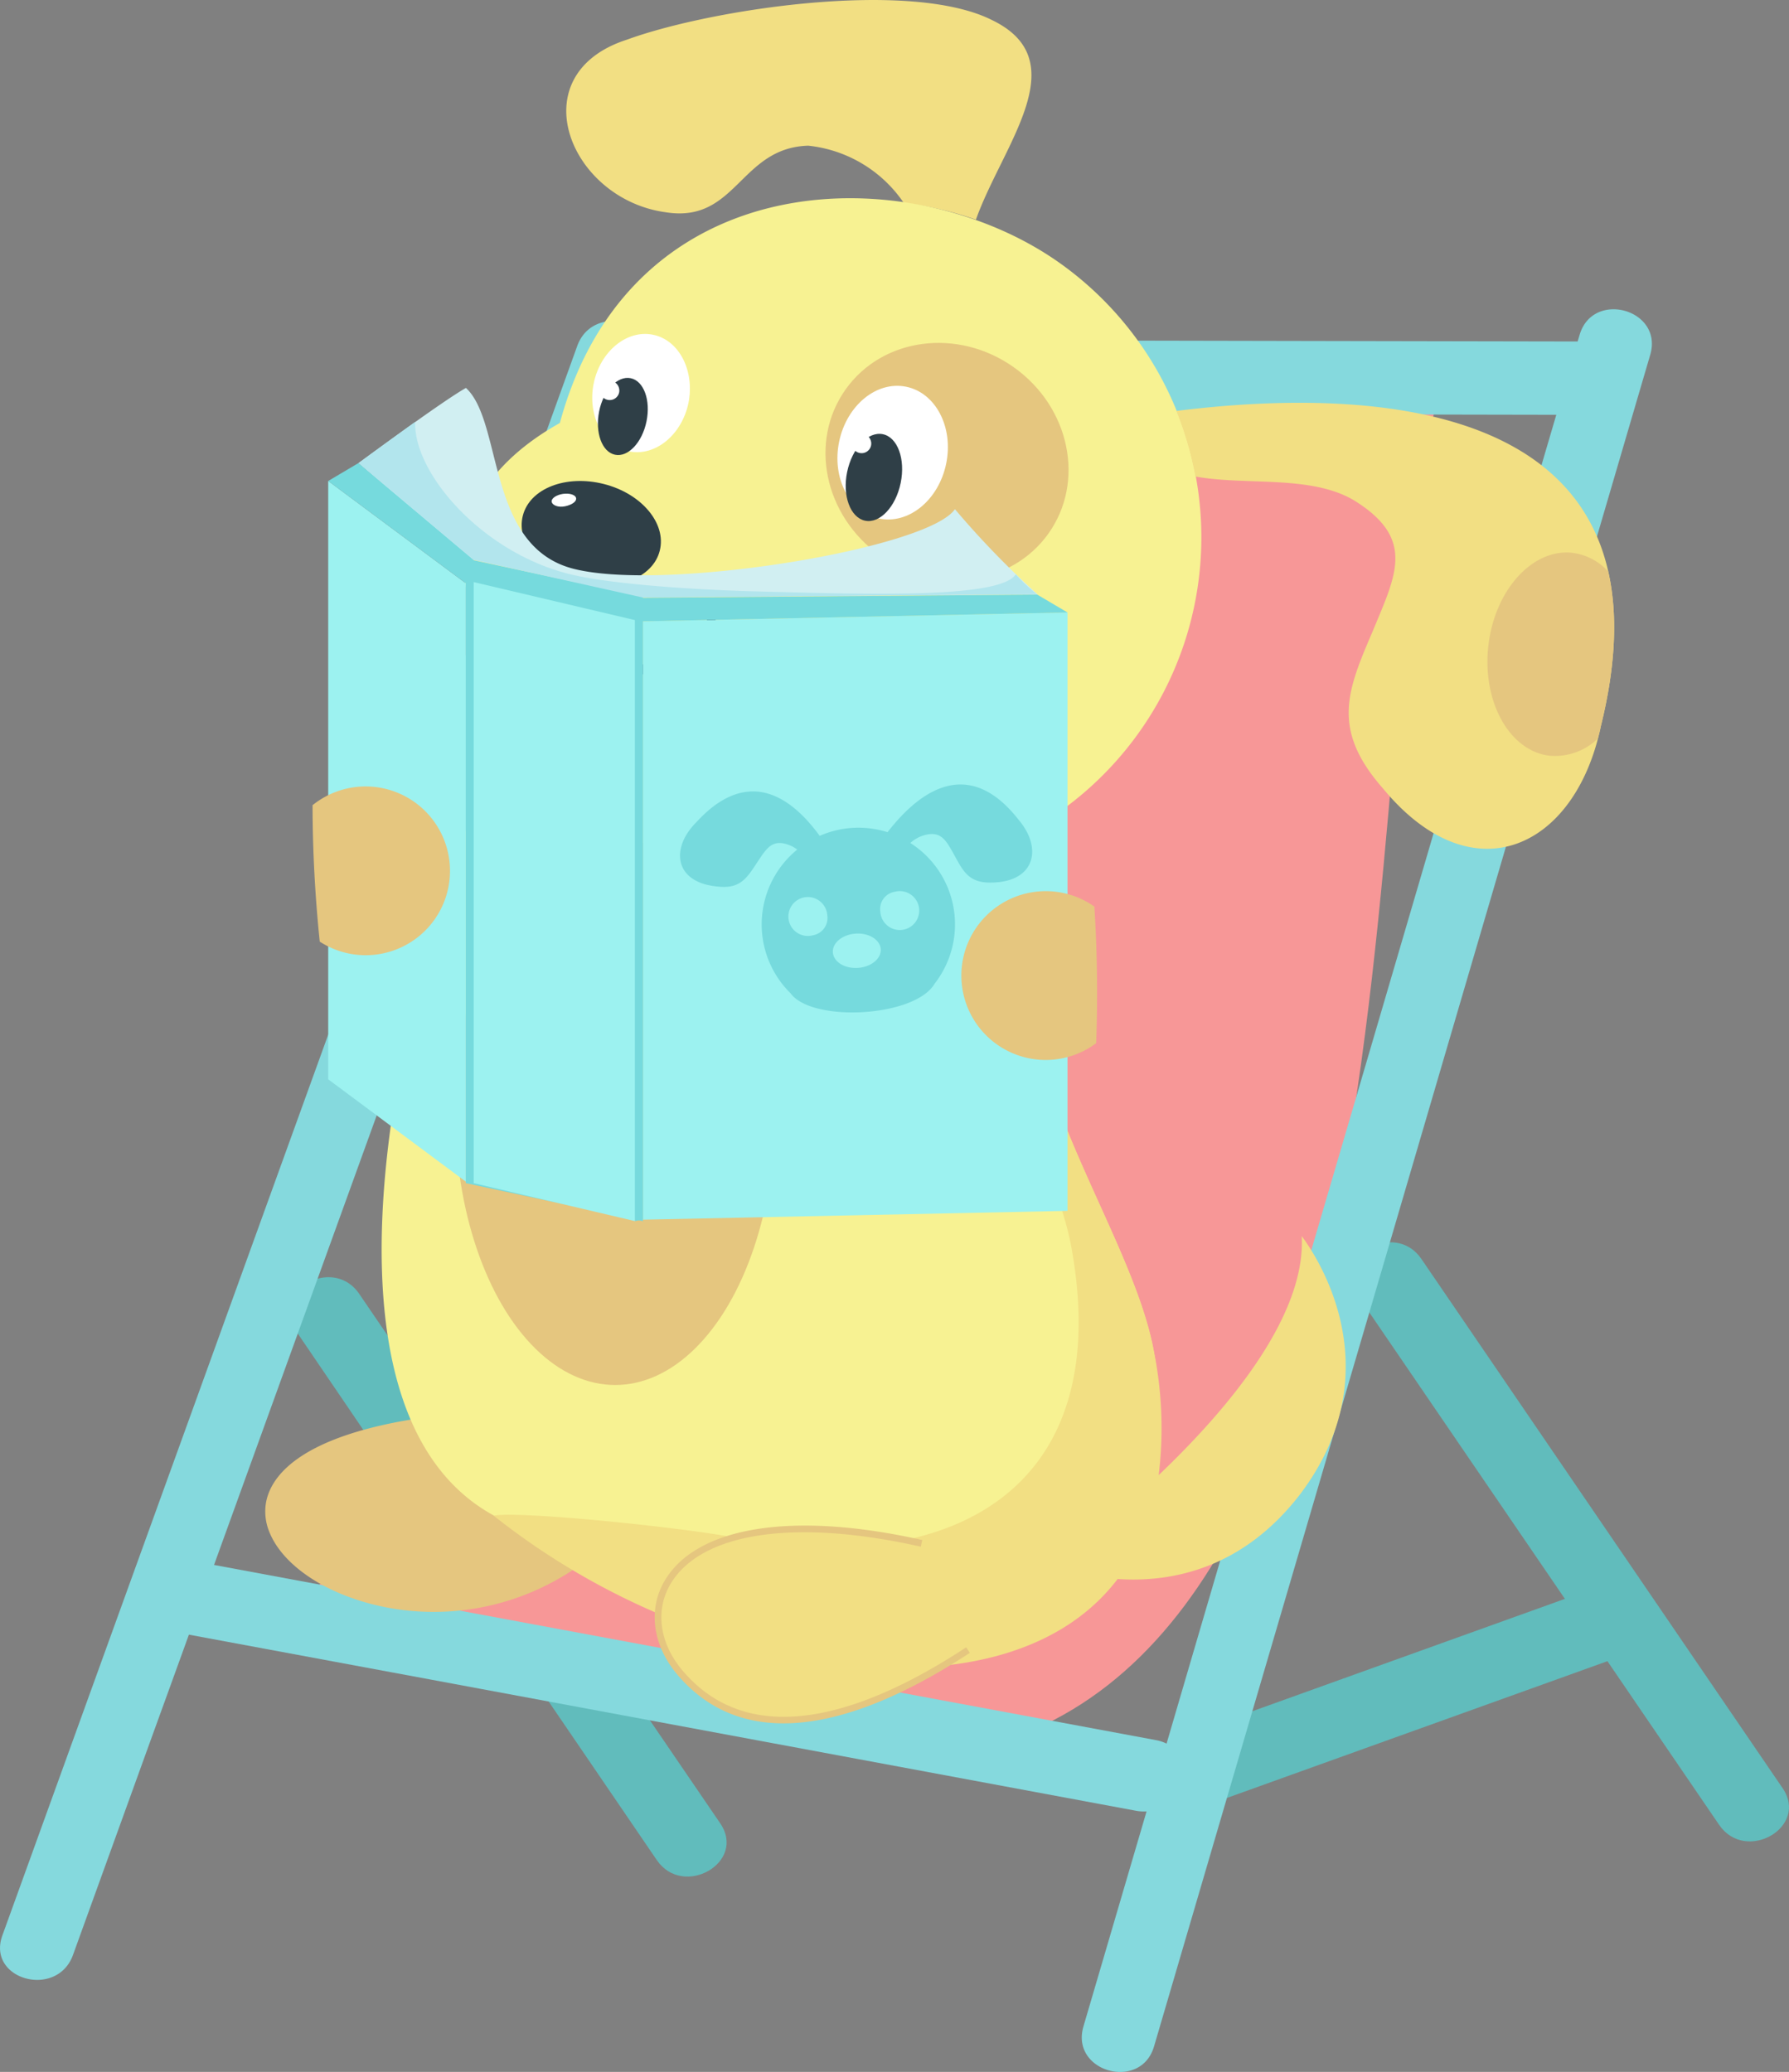
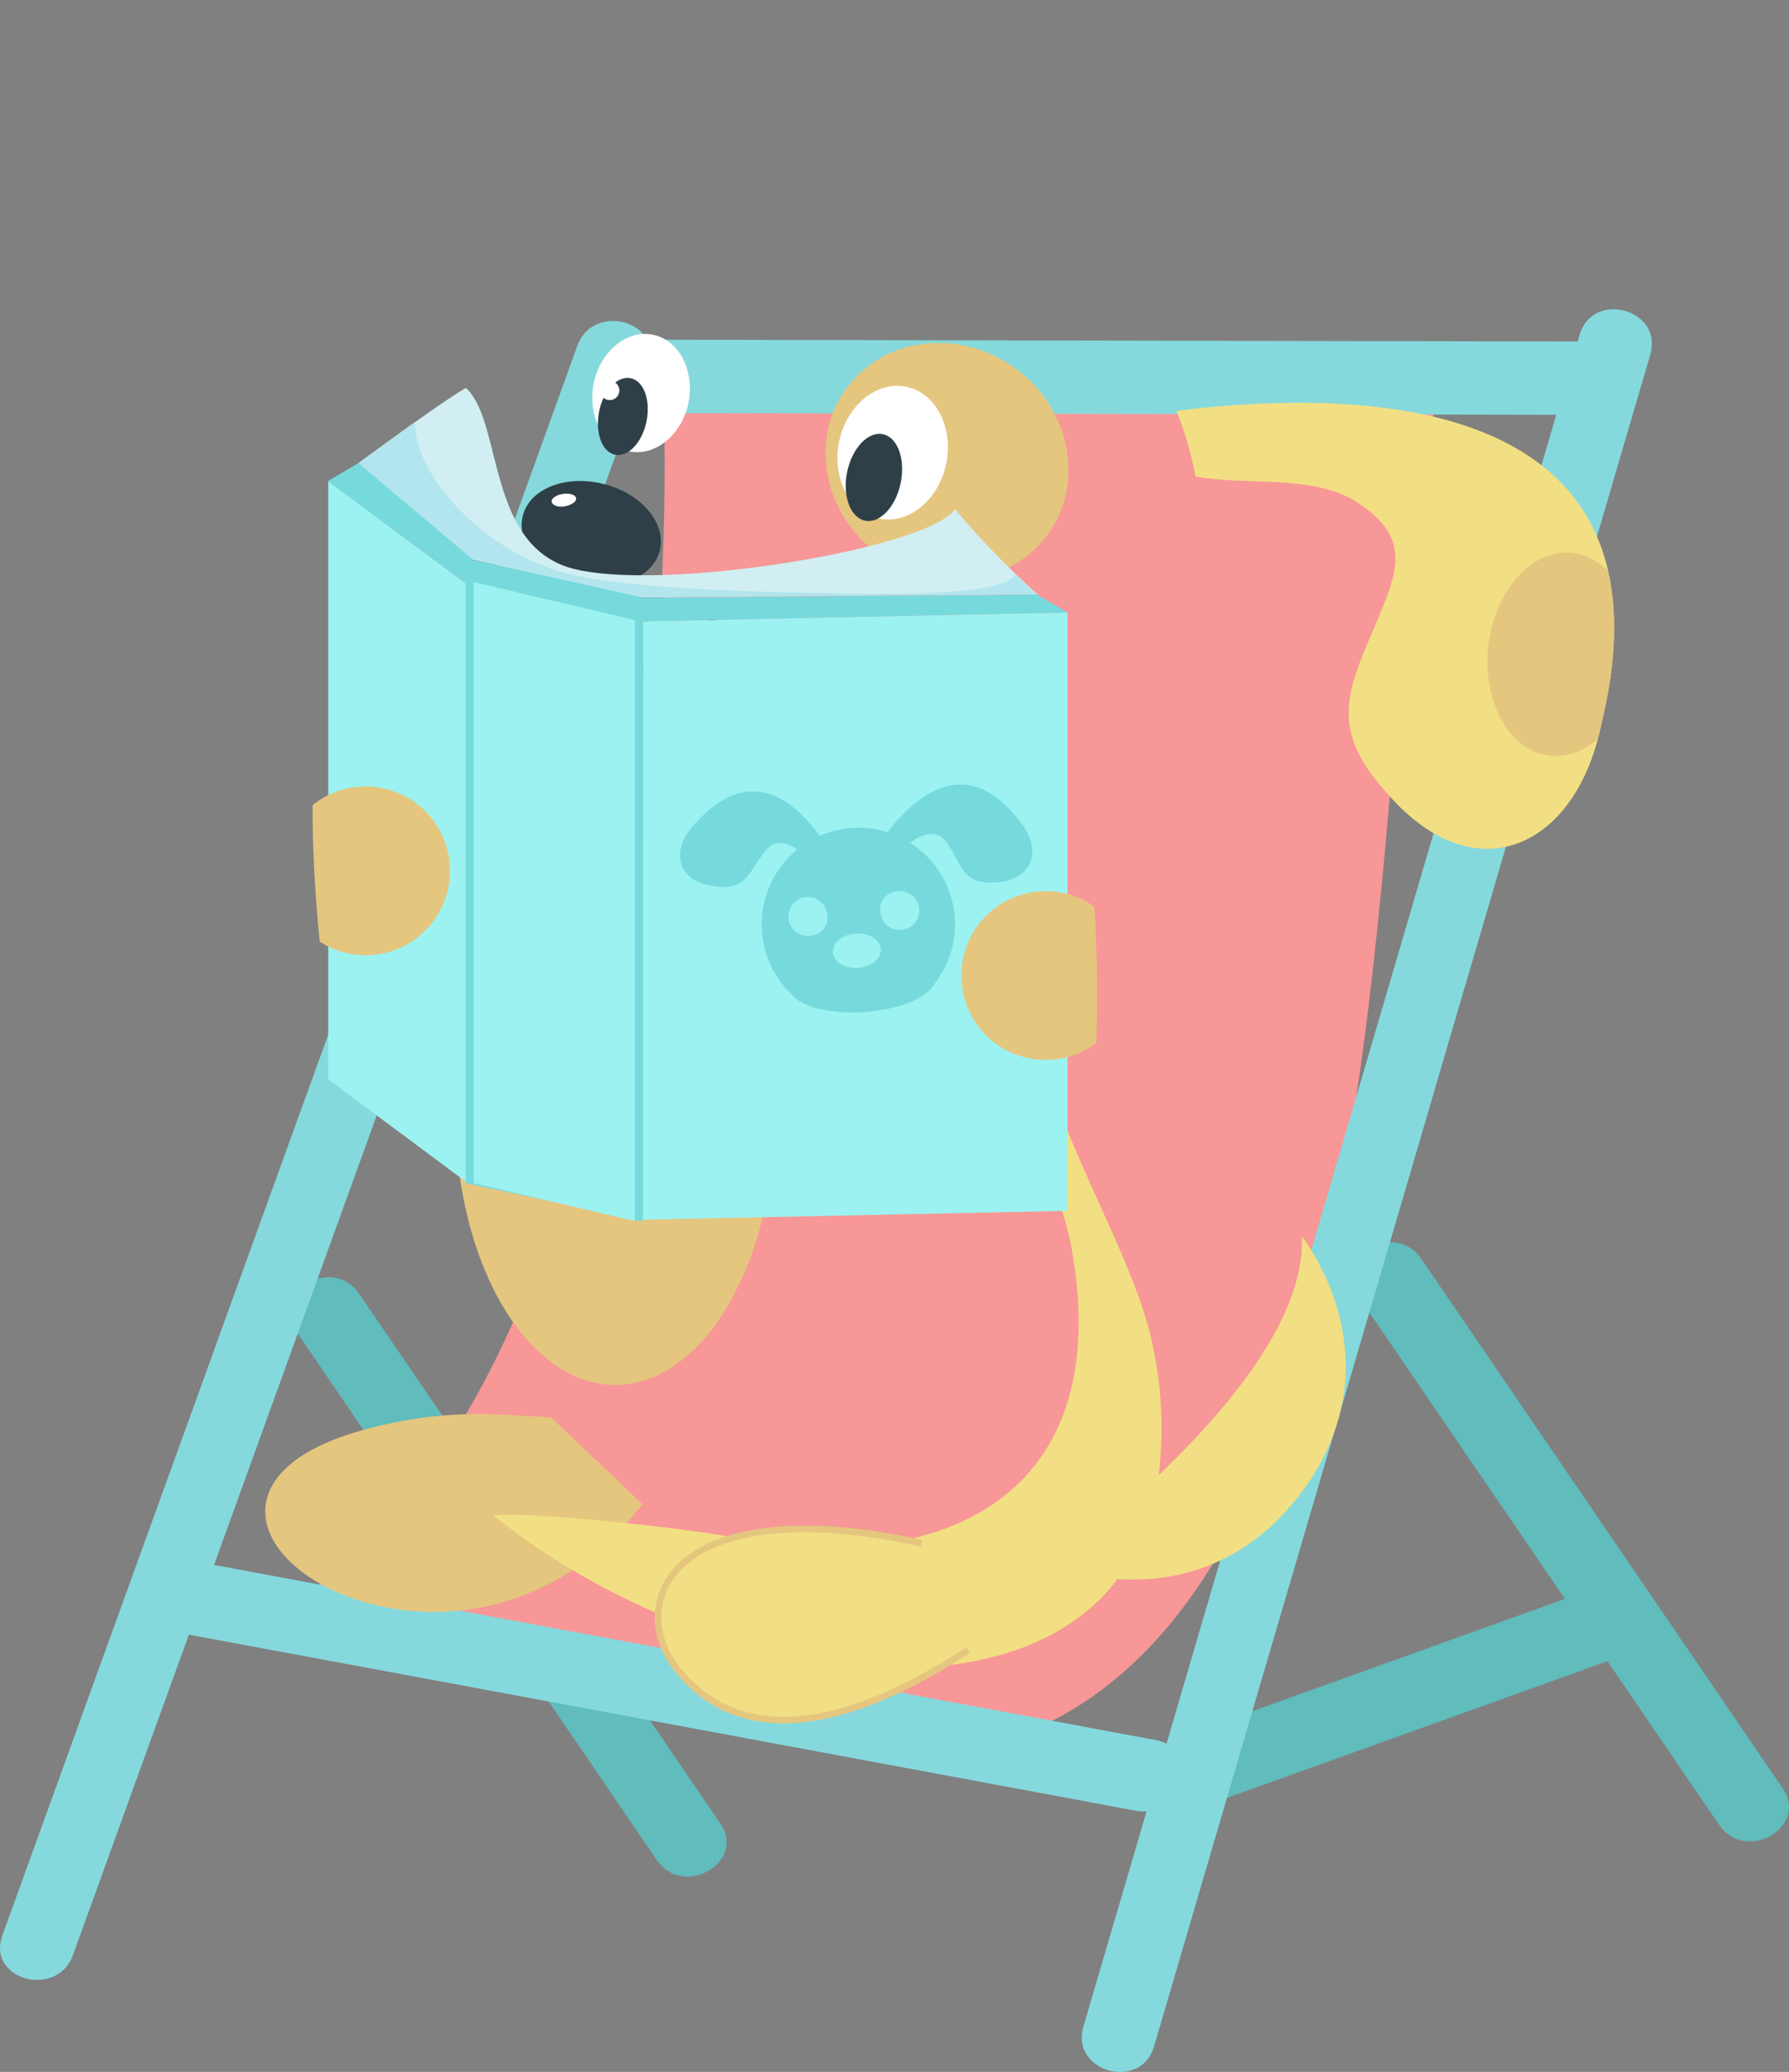
<svg xmlns="http://www.w3.org/2000/svg" id="Layer_1" data-name="Layer 1" viewBox="0 0 268.39 310.89">
  <rect x="0" y="0" width="268.39" height="310.89" fill="#808080" stroke="none" />
  <defs>
    <style>.cls-1{fill:#f79797;}.cls-2{fill:#61bcbc;}.cls-3{fill:#85d9dd;}.cls-4{fill:#f2df83;}.cls-5{fill:#e5c67f;}.cls-6{fill:#f7f292;}.cls-7{fill:#2f3f47;}.cls-8{fill:#fff;}.cls-9{fill:#d1eff2;}.cls-10{fill:#76dadd;}.cls-11{fill:#9cf2f0;}.cls-12{fill:#b2e5ed;}</style>
  </defs>
  <path class="cls-1" d="M915,1038.7c20.52-1.9,99.26,21.69,105.87,18.75,74.72-11.76,60.86-162.74,74.24-206-13.29-.14-98,1.75-117.07.44C979.66,867.82,979.1,1010.88,915,1038.7Z" transform="translate(-878.71 -794.18)" />
  <path class="cls-2" d="M1055.58,1054.91l57.9-20.82-31.07-45.51c-4-5.87,5.56-11.32,9.53-5.51q27.09,39.72,54.2,79.42c4,5.87-5.55,11.32-9.52,5.51q-8.38-12.29-16.76-24.56l-61.5,22.11C1051.68,1068,1049,1057.29,1055.58,1054.91Z" transform="translate(-878.71 -794.18)" />
  <path class="cls-2" d="M940.07,1018.82l-17-25c-4-5.87,5.55-11.32,9.52-5.51l14.28,20.93A101.83,101.83,0,0,1,940.07,1018.82Z" transform="translate(-878.71 -794.18)" />
  <path class="cls-2" d="M973.67,1048.59q6.54,9.59,13.09,19.18c4,5.87-5.55,11.32-9.52,5.51L958,1045.06C963.18,1046.2,968.47,1047.4,973.67,1048.59Z" transform="translate(-878.71 -794.18)" />
  <path class="cls-3" d="M889.66,1087.52l11.52-31.86q2.94-8.1,5.87-16.2l36.12,6.71,106,19.72a6.35,6.35,0,0,0,1.55.09l-9.47,32.27c-2,6.82,8.6,9.76,10.59,3q6.33-21.57,12.65-43.14,19.44-66.25,38.86-132.51,11.48-39.09,22.93-78.18c2-6.82-8.6-9.77-10.59-3l-.3,1h-.13l-37.34-.07-102.14-.2c-1.86-3.61-8.62-4.18-10.47.94L953.8,878q-23.1,63.81-46.18,127.64-14.28,39.47-28.55,78.94C876.65,1091.24,887.27,1094.14,889.66,1087.52ZM910.82,1029l36.54-101q13-35.91,26-71.84l33.42.06,105.41.2q-4.58,15.57-9.13,31.13-19.42,66.26-38.86,132.51-5.24,17.86-10.48,35.75a5.84,5.84,0,0,0-1.56-.52l-41.17-7.66Z" transform="translate(-878.71 -794.18)" />
-   <path class="cls-4" d="M1027.59,797.22c-12.3-6.24-42.35-1.65-54.79,2.9-16.24,5.2-8.67,24,5.85,25.92,10.55,1.64,11.08-9.7,21.31-10a19.8,19.8,0,0,1,14.35,8.61,49.81,49.81,0,0,1,10.81,2.49C1029.07,816,1040.23,803.37,1027.59,797.22Z" transform="translate(-878.71 -794.18)" />
  <path class="cls-5" d="M919.18,1024.2a8.09,8.09,0,0,1-.62-4.17c.46-3.73,4.21-10.4,24.17-13.21a67.86,67.86,0,0,1,12.33-.32l2.16.12c1.4.07,2.79.14,4.19.26l13.68,13c-12.78,16.8-31.78,18.91-45,13.55C924.6,1031.2,920.68,1027.81,919.18,1024.2Z" transform="translate(-878.71 -794.18)" />
-   <path class="cls-6" d="M1051.8,997c-3.79-20.77-27.43-47.71-16.34-75.4.74-1.84,1.38-3.67,2-5.47a50.49,50.49,0,0,0,.24-82.48c-22.23-15.8-64.34-15.33-75,24-22,12.34-15.34,31.67-3.95,40-11,13.51-41.72,104.31-6,123.91C969.82,1031,1062.72,1057,1051.8,997Z" transform="translate(-878.71 -794.18)" />
  <path class="cls-7" d="M977.69,876.8c-1,4.07-6.46,6.21-12.14,4.78s-9.44-5.89-8.41-10,6.46-6.21,12.14-4.78S978.72,872.72,977.69,876.8Z" transform="translate(-878.71 -794.18)" />
  <path class="cls-8" d="M965.14,868.94c.08.51-.66,1-1.66,1.21s-1.88-.14-2-.65.67-1.06,1.67-1.21S965.06,868.42,965.14,868.94Z" transform="translate(-878.71 -794.18)" />
  <path class="cls-4" d="M1118.88,903.11c11.55-46.72-29.59-51.51-63.68-47.27a51.3,51.3,0,0,1,2.86,9.84c7.52,1.39,17.27-.29,23.79,3.58,9.29,5.76,6.29,11.16,2.82,19.58-3.86,9-6.31,14.76,1.56,23.7C1099.75,928.85,1115.12,921.36,1118.88,903.11Z" transform="translate(-878.71 -794.18)" />
  <path class="cls-4" d="M1074,979.65c.64,12-11,25.9-21.46,35.87a58.51,58.51,0,0,0-.7-18.5c-3.79-20.77-27.43-47.71-16.34-75.4.74-1.84,1.38-3.67,2-5.47a50.4,50.4,0,0,1-16.35,7.53c-.34,21.27,15.33,41.43,18.29,57.65,4.84,26.59-7,40.15-24.85,43.91-11.33-2.28-19.79-2-25.75-.36-7.94-1.54-32.12-4-36.08-3.28a108.18,108.18,0,0,0,24.75,14.73,12.81,12.81,0,0,0,3.32,8.86c10.41,12.21,27,6.33,39.43-1.08,10.93-1.13,20.25-5.27,26.12-13,7.73.53,18.59-1.29,27.38-12.72C1089,998.2,1074,979.78,1074,979.65Z" transform="translate(-878.71 -794.18)" />
  <path class="cls-5" d="M984.3,1049.14a21.65,21.65,0,0,1-3.92-3.62c-3.79-4.45-4.52-9.92-1.89-14.26,4.88-8.09,19.3-10.33,38.58-6l-.22,1c-18.84-4.24-32.86-2.17-37.51,5.53-2.39,4-1.7,9,1.8,13.09,11.05,13,29.22,5.23,42.52-3.52l.55.83C1012,1050.2,995.83,1057.33,984.3,1049.14Z" transform="translate(-878.71 -794.18)" />
  <path class="cls-5" d="M1036,874.24c-5.55,7.8-16.86,9.29-25.26,3.31s-10.72-17.13-5.17-24.94,16.85-9.28,25.25-3.31S1041.55,866.44,1036,874.24Z" transform="translate(-878.71 -794.18)" />
  <path class="cls-8" d="M982,854.62c-1,4.83-5,8.09-8.9,7.29s-6.31-5.38-5.32-10.21,5-8.1,8.91-7.29S982.94,849.78,982,854.62Z" transform="translate(-878.71 -794.18)" />
  <path class="cls-7" d="M975.7,857.41c-.65,3.17-2.77,5.42-4.73,5s-3-3.31-2.38-6.48,2.77-5.41,4.74-5S976.35,854.24,975.7,857.41Z" transform="translate(-878.71 -794.18)" />
  <path class="cls-8" d="M971.59,853.09a1.45,1.45,0,1,1-1.12-1.75A1.48,1.48,0,0,1,971.59,853.09Z" transform="translate(-878.71 -794.18)" />
  <path class="cls-8" d="M1020.66,863.74c-1.12,5.47-5.62,9.16-10.06,8.25s-7.13-6.08-6-11.54,5.63-9.15,10.06-8.24S1021.78,858.28,1020.66,863.74Z" transform="translate(-878.71 -794.18)" />
  <path class="cls-7" d="M1013.83,866.65c-.73,3.58-3.13,6.12-5.34,5.66s-3.43-3.73-2.69-7.31,3.13-6.12,5.35-5.67S1014.57,863.06,1013.83,866.65Z" transform="translate(-878.71 -794.18)" />
-   <path class="cls-8" d="M1009.38,861.06a1.45,1.45,0,1,1-1.11-1.75A1.46,1.46,0,0,1,1009.38,861.06Z" transform="translate(-878.71 -794.18)" />
  <path class="cls-5" d="M1118.88,903.11c2.3-9.3,2.51-16.94,1.1-23.18a8.82,8.82,0,0,0-5.37-2.8c-6-.67-11.69,5.61-12.62,14s3.2,15.78,9.24,16.45a9.25,9.25,0,0,0,7.2-2.59C1118.59,904.4,1118.75,903.77,1118.88,903.11Z" transform="translate(-878.71 -794.18)" />
  <path class="cls-7" d="M965.38,880.67c.58,5.25,3.25,11.83,8.31,14.21,5.36,2.52,11.54-3.58,12.58-8.38.17-.78-1-1.12-1.21-.33-1.15,5.32-7.77,10.4-12.81,6.33-3.28-2.65-5.17-7.77-5.62-11.83-.09-.79-1.34-.8-1.25,0Z" transform="translate(-878.71 -794.18)" />
  <ellipse class="cls-5" cx="92.29" cy="166.82" rx="24" ry="41" />
  <path class="cls-4" d="M998.56,909.94s-.23.28-.56.69c32.28,52.32,11.46,64.76-3,51C1009.18,983.89,1040.44,973.6,998.56,909.94Z" transform="translate(-878.71 -794.18)" />
  <path class="cls-5" d="M1010.43,972.85a13.64,13.64,0,0,1-5.81-1.44c-9.7-4.64-18.73-19.31-15.61-40.56a54.24,54.24,0,0,1,1.73-7.2l1,.32a52.76,52.76,0,0,0-1.69,7c-3,20.72,5.67,35,15.06,39.49,4.39,2.1,8.54,1.7,11.1-1.07,2.41-2.61,8.74-13.75-10.88-47.69l.87-.5c13.47,23.31,17.49,41.58,10.74,48.87A8.55,8.55,0,0,1,1010.43,972.85Z" transform="translate(-878.71 -794.18)" />
  <path class="cls-9" d="M949,878l-16.49-14.33s12.51-9.27,16.1-11.28c5.62,5.15,3,24,16.36,27.19,13.88,3.36,53-3.09,57-9a129.79,129.79,0,0,0,12.41,12.8l-59.55.3Z" transform="translate(-878.71 -794.18)" />
  <polygon class="cls-10" points="69.88 177.53 96.45 183.23 96.45 89.52 69.88 83.81 69.88 177.53" />
  <polygon class="cls-11" points="71.05 177.53 95.27 183.23 95.27 93.05 71.05 87.34 71.05 177.53" />
  <polygon class="cls-11" points="49.24 161.95 69.88 177.31 69.88 87.52 49.24 72.17 49.24 161.95" />
  <polygon class="cls-10" points="69.88 87.52 49.24 72.17 53.78 69.48 71.05 84.01 71.05 177.53 69.88 177.24 69.88 87.52" />
  <polygon class="cls-11" points="160.15 181.69 96.45 183.01 96.45 93.23 160.15 91.9 160.15 181.69" />
  <polygon class="cls-10" points="96.45 93.23 160.15 91.9 155.61 89.22 95.27 89.71 95.27 183.23 96.45 182.94 96.45 93.23" />
  <path class="cls-12" d="M949.77,878.19l-17.28-14.53s5.09-3.72,8.51-6.17c-.3,7.61,10,19.66,23.35,22.88,5.34,1.3,16.38,2.23,27.47,2.54,17.89.49,36.87,1.06,39.29-2.55a23.19,23.19,0,0,0,3.21,3l-59.16.48Z" transform="translate(-878.71 -794.18)" />
-   <path class="cls-10" d="M1031.55,917.22c-7.26-9.32-14.45-4.92-19.69,1.83a14.48,14.48,0,0,0-10.18.55c-2.47-3.4-5.46-6.06-8.84-6.58-2.51-.37-5.23.43-8.12,3-.52.47-1.05,1-1.58,1.57-3.88,3.92-3.21,8.93,3,9.59,3.49.47,4.52-1.08,6.1-3.5,1.5-2.23,2.34-3.86,5.28-2.52a5,5,0,0,1,.79.5,14.49,14.49,0,0,0-1,21.56c3.2,4.41,18.69,3.61,21.63-1.46a14.48,14.48,0,0,0-3.66-21.09,5.32,5.32,0,0,1,1.59-1c3-1.1,3.75.58,5.07,2.93,1.38,2.54,2.28,4.17,5.8,4C1034,926.38,1035.11,921.44,1031.55,917.22Zm-30.85,17.29a2.92,2.92,0,1,1,2.12-3A2.63,2.63,0,0,1,1000.7,934.51Zm6.72,4.9c-2,.14-3.66-.91-3.76-2.33s1.44-2.68,3.42-2.81,3.66.91,3.76,2.33S1009.4,939.28,1007.42,939.41ZM1012.9,928a2.92,2.92,0,1,1-2.12,3A2.62,2.62,0,0,1,1012.9,928Z" transform="translate(-878.71 -794.18)" />
+   <path class="cls-10" d="M1031.55,917.22c-7.26-9.32-14.45-4.92-19.69,1.83a14.48,14.48,0,0,0-10.18.55c-2.47-3.4-5.46-6.06-8.84-6.58-2.51-.37-5.23.43-8.12,3-.52.47-1.05,1-1.58,1.57-3.88,3.92-3.21,8.93,3,9.59,3.49.47,4.52-1.08,6.1-3.5,1.5-2.23,2.34-3.86,5.28-2.52a5,5,0,0,1,.79.5,14.49,14.49,0,0,0-1,21.56c3.2,4.41,18.69,3.61,21.63-1.46a14.48,14.48,0,0,0-3.66-21.09,5.32,5.32,0,0,1,1.59-1c3-1.1,3.75.58,5.07,2.93,1.38,2.54,2.28,4.17,5.8,4C1034,926.38,1035.11,921.44,1031.55,917.22m-30.85,17.29a2.92,2.92,0,1,1,2.12-3A2.63,2.63,0,0,1,1000.7,934.51Zm6.72,4.9c-2,.14-3.66-.91-3.76-2.33s1.44-2.68,3.42-2.81,3.66.91,3.76,2.33S1009.4,939.28,1007.42,939.41ZM1012.9,928a2.92,2.92,0,1,1-2.12,3A2.62,2.62,0,0,1,1012.9,928Z" transform="translate(-878.71 -794.18)" />
  <path class="cls-5" d="M946.21,925.27A12.66,12.66,0,0,0,925.6,915a202.26,202.26,0,0,0,1.08,20.47,12.65,12.65,0,0,0,19.53-10.18Z" transform="translate(-878.71 -794.18)" />
  <path class="cls-5" d="M1023,941.83a12.66,12.66,0,0,1,19.89-11.62,203.94,203.94,0,0,1,.27,20.5,12.65,12.65,0,0,1-20.16-8.88Z" transform="translate(-878.71 -794.18)" />
</svg>